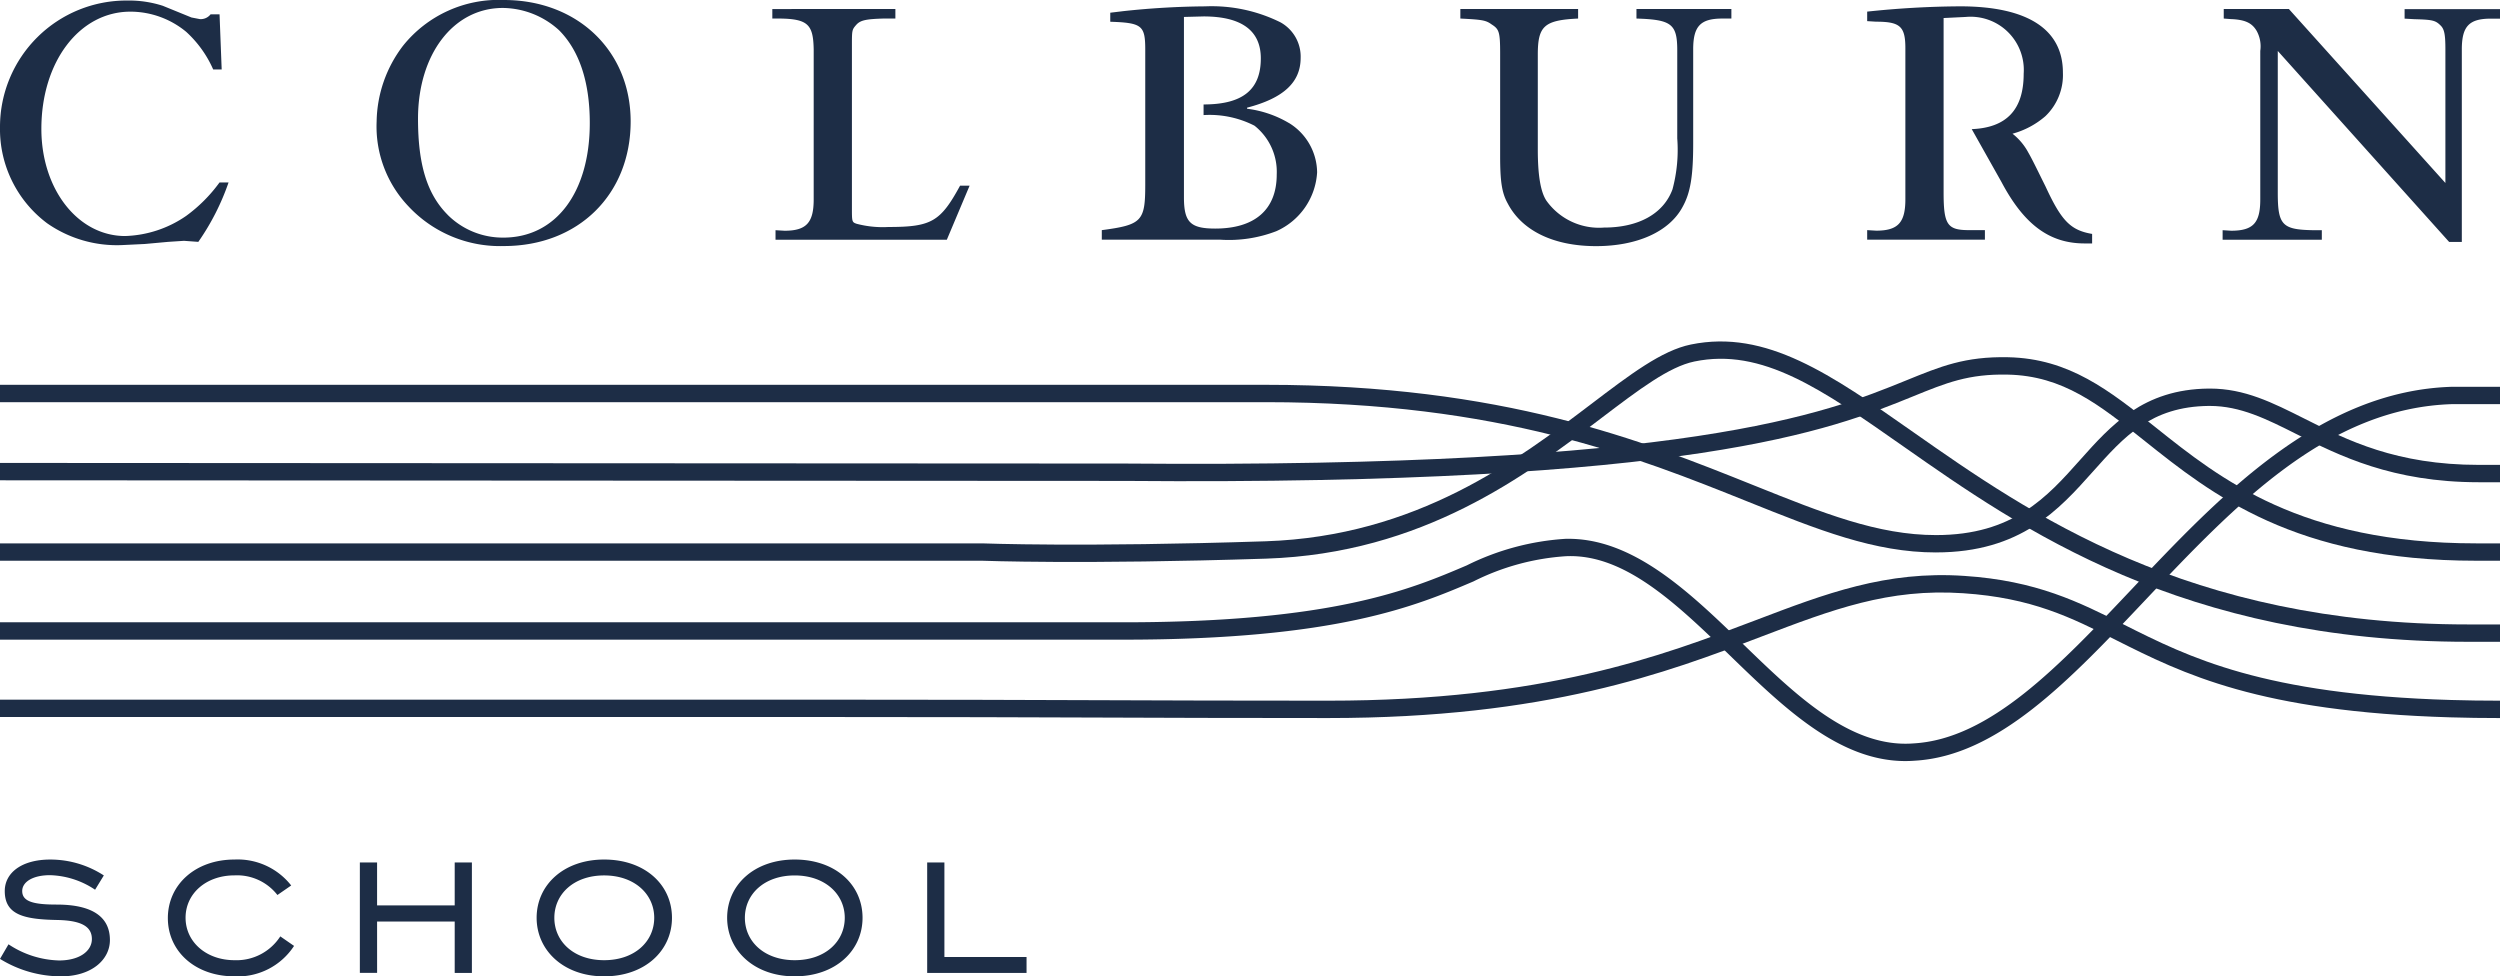
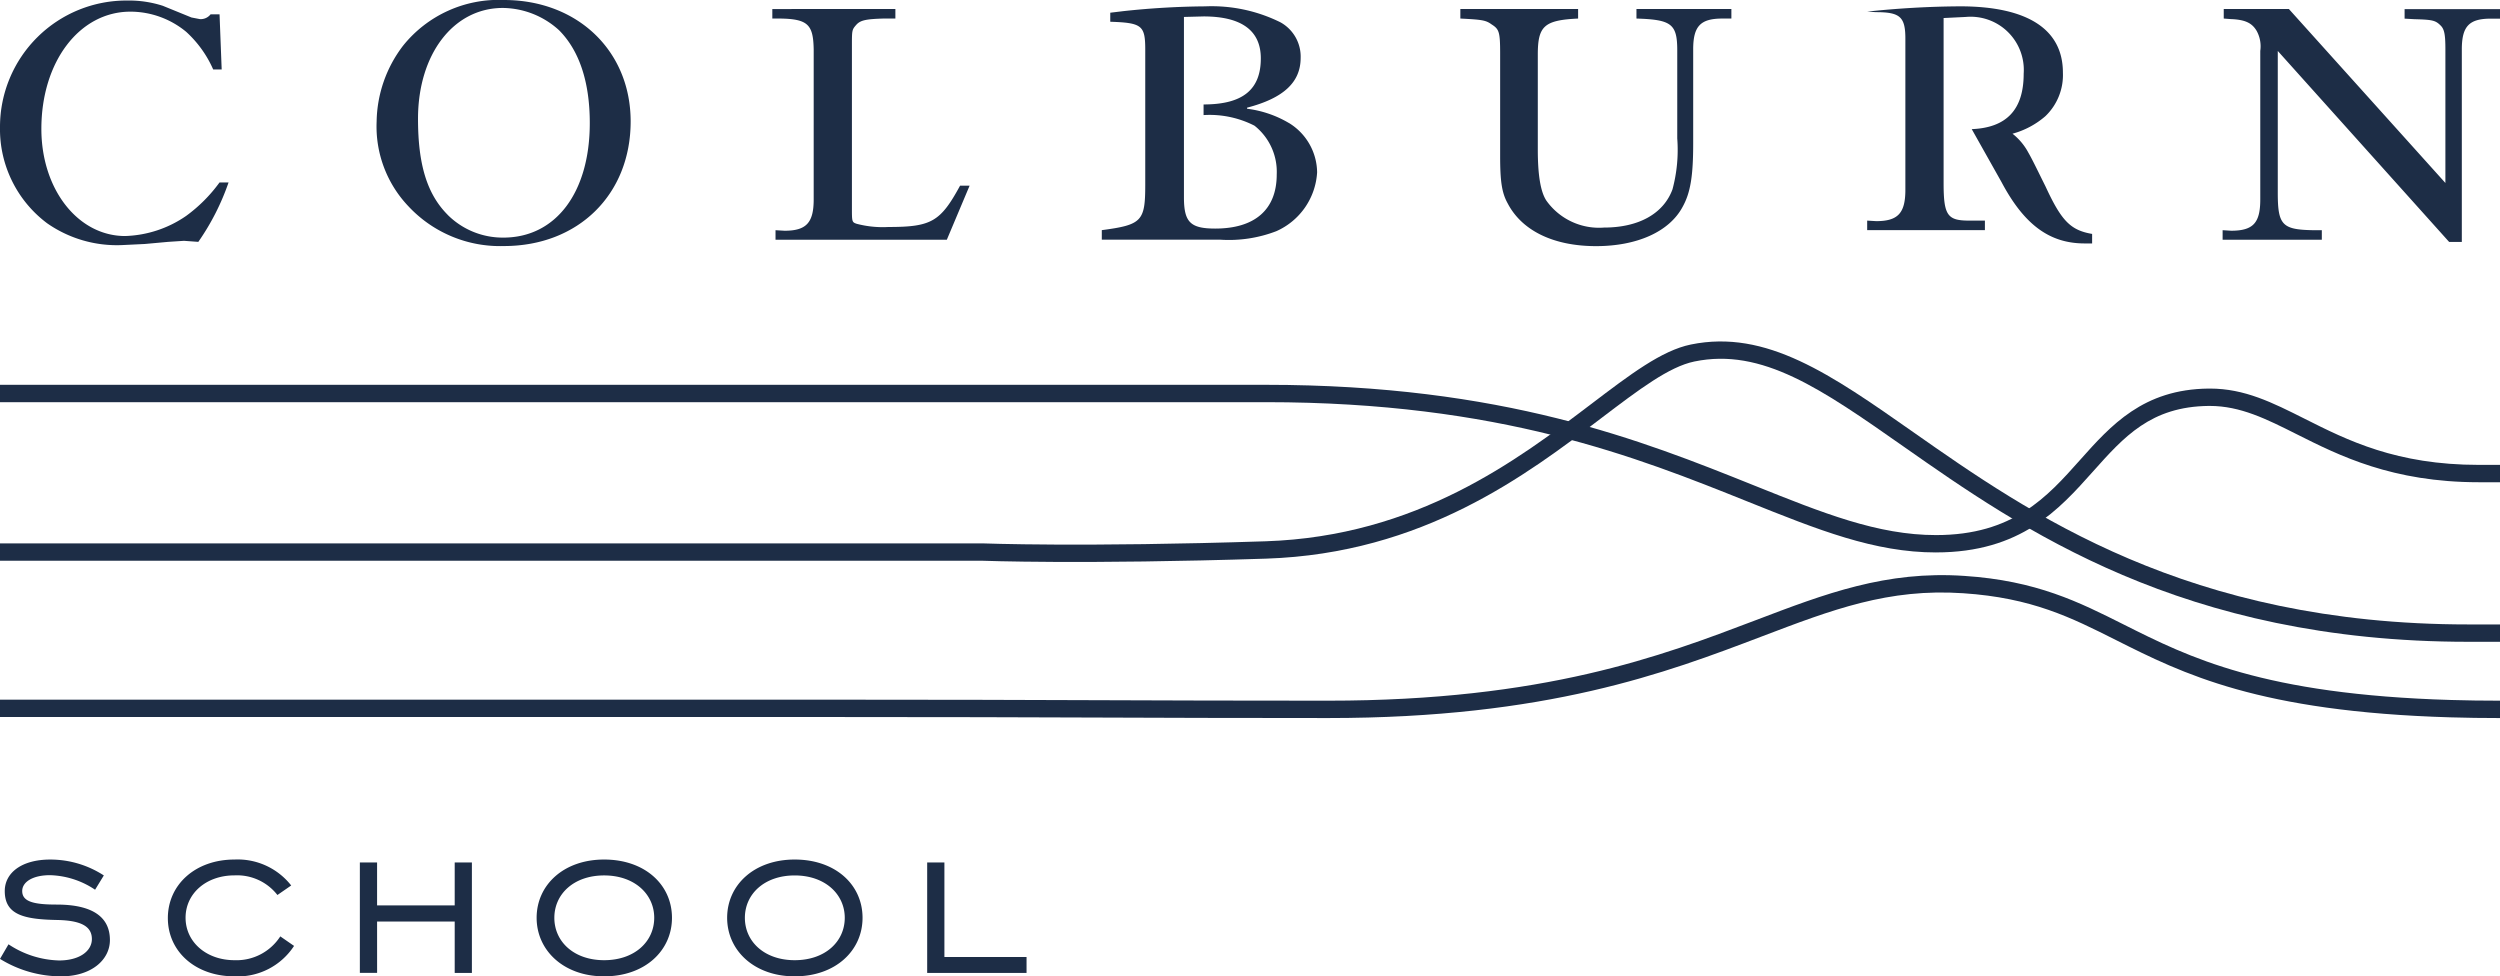
<svg xmlns="http://www.w3.org/2000/svg" width="210" height="82.013" viewBox="0 0 210 82.013">
  <defs>
    <clipPath id="clip-path">
      <rect id="Rectangle_95" data-name="Rectangle 95" width="210" height="82.013" fill="#1d2d46" />
    </clipPath>
  </defs>
  <g id="colburn-logo" transform="translate(0 0)">
    <g id="Group_172" data-name="Group 172" transform="translate(0 0)" clip-path="url(#clip-path)">
      <path id="Path_129" data-name="Path 129" d="M162.629,51.036c-5.181,0-9.884-1.888-15.839-4.278-9.265-3.718-20.8-8.345-40.456-8.345H0V36.955H106.335c19.94,0,31.618,4.685,41,8.45,5.806,2.331,10.395,4.173,15.294,4.173,6.472,0,9.328-3.2,12.087-6.3,2.61-2.926,5.31-5.952,10.81-6.007h.108c2.914,0,5.25,1.175,7.95,2.532,3.612,1.819,7.708,3.878,14.64,3.878H210v1.458h-1.776c-7.28,0-11.723-2.236-15.3-4.033-2.536-1.274-4.729-2.377-7.3-2.377h-.088c-4.856.049-7.115,2.584-9.735,5.521-2.837,3.179-6.053,6.784-13.176,6.784" transform="translate(0 -4.631)" fill="#1d2d46" />
      <path id="Path_130" data-name="Path 130" d="M210,58.02h-2.666c-24.034,0-37.571-9.488-47.453-16.415C153,36.78,148.01,33.3,142.328,34.475c-2.131.441-4.638,2.343-7.811,4.751-6.32,4.8-14.978,11.37-28.156,11.809-15.518.5-23.811.176-23.9.175H0V49.752H82.495c.109,0,8.365.33,23.817-.175,12.715-.422,21.16-6.832,27.326-11.512,3.318-2.52,5.942-4.512,8.394-5.017,6.334-1.3,11.78,2.519,18.687,7.363,9.724,6.816,23.039,16.151,46.616,16.151H210Z" transform="translate(0 -4.109)" fill="#1d2d46" />
      <path id="Path_131" data-name="Path 131" d="M210,67.239q-2.166,0-4.135-.059c-16.141-.471-22.5-3.669-28.118-6.49-3.791-1.907-7.066-3.551-12.834-3.936-6.285-.425-10.982,1.37-16.932,3.634-8.023,3.052-18.013,6.85-36.411,6.85-8.1,0-13.483-.02-19.156-.041-6.3-.023-12.955-.047-24.069-.047H0V65.692H68.345c11.117,0,17.77.024,24.073.047,5.672.021,11.058.04,19.152.04,18.131,0,27.98-3.745,35.893-6.754,5.873-2.236,10.956-4.177,17.548-3.727,6.06.4,9.621,2.194,13.391,4.088,5.477,2.753,11.686,5.873,27.505,6.335q1.948.058,4.093.058Z" transform="translate(0 -6.922)" fill="#1d2d46" />
-       <path id="Path_132" data-name="Path 132" d="M210,51.4h-2.016c-15.206,0-22.2-5.573-27.816-10.053-3.839-3.063-6.875-5.484-11.512-5.58-3.3-.072-5.164.687-7.981,1.836-6.9,2.806-18.416,7.493-66.218,7.093C92.327,44.695,0,44.644,0,44.644V43.185s92.327.052,94.463.052c47.506.407,58.864-4.218,65.663-6.986,2.876-1.171,4.924-2.021,8.558-1.944,5.133.108,8.5,2.79,12.4,5.9,5.437,4.338,12.207,9.735,26.9,9.735H210Z" transform="translate(0 -4.299)" fill="#1d2d46" />
-       <path id="Path_133" data-name="Path 133" d="M160.046,68.583c-5.586,0-10.245-4.517-14.756-8.892s-8.851-8.532-13.738-8.316a20.2,20.2,0,0,0-7.779,2.117c-4.847,2.066-11.486,4.894-29.423,4.894H0V56.927H94.35c17.639,0,24.121-2.761,28.852-4.778a21.642,21.642,0,0,1,8.293-2.233c5.56-.136,10.269,4.327,14.808,8.728C150.8,63,155.417,67.512,160.735,67.1c6.428-.366,12.228-6.5,18.368-12.994,7.382-7.809,15.749-16.657,26.92-16.963H210V38.6h-3.955c-10.548.288-18.343,8.533-25.882,16.507-6.343,6.711-12.337,13.049-19.331,13.446-.264.02-.527.03-.785.03" transform="translate(0 -4.654)" fill="#1d2d46" />
      <path id="Path_134" data-name="Path 134" d="M77.883,82.791H79.33v7.942h6.9v1.335H77.883Zm-6.923,4.65c0-1.979-1.65-3.56-4.206-3.56-2.536,0-4.184,1.556-4.184,3.56S64.218,91,66.754,91c2.58,0,4.206-1.581,4.206-3.56m-9.88,0c0-2.757,2.269-4.895,5.674-4.895,3.426,0,5.7,2.115,5.7,4.895,0,2.758-2.269,4.917-5.7,4.917-3.405,0-5.674-2.181-5.674-4.917m-6.125,0c0-1.979-1.648-3.56-4.209-3.56-2.535,0-4.181,1.556-4.181,3.56S48.211,91,50.746,91c2.58,0,4.209-1.581,4.209-3.56m-9.878,0c0-2.757,2.268-4.895,5.669-4.895,3.429,0,5.7,2.115,5.7,4.895,0,2.758-2.268,4.917-5.7,4.917-3.4,0-5.669-2.181-5.669-4.917m-13.4,4.627H30.228V82.791h1.447V86.4h6.52V82.791h1.444v9.277H38.195V87.752h-6.52Zm-11.977.29c-3.295,0-5.6-2.091-5.6-4.895s2.31-4.917,5.6-4.917a5.716,5.716,0,0,1,4.76,2.179l-1.157.8a4.3,4.3,0,0,0-3.6-1.649c-2.4,0-4.115,1.536-4.115,3.56S17.317,91,19.7,91a4.375,4.375,0,0,0,3.845-2l1.156.8a5.646,5.646,0,0,1-5,2.558M.715,89.665a8.011,8.011,0,0,0,4.249,1.358c1.732,0,2.754-.8,2.754-1.8,0-1.091-.956-1.557-2.891-1.6C1.977,87.575.4,87.174.4,85.192c0-1.532,1.418-2.646,3.822-2.646a8.253,8.253,0,0,1,4.5,1.335l-.735,1.2A7.112,7.112,0,0,0,4.2,83.859c-1.467,0-2.334.578-2.334,1.333,0,.891.958,1.136,2.892,1.136,2.985,0,4.475,1.024,4.475,2.981,0,1.65-1.539,3.049-4.113,3.049A9.769,9.769,0,0,1,0,90.89Z" transform="translate(0 -10.344)" fill="#1d2d46" />
-       <path id="Path_135" data-name="Path 135" d="M171.811,15.636c-.577-1.159-1.111-2.272-1.424-2.805a5.038,5.038,0,0,0-1.337-1.6,7.02,7.02,0,0,0,2.76-1.47A4.784,4.784,0,0,0,173.284,6.1c0-3.651-2.985-5.568-8.641-5.568a77.008,77.008,0,0,0-7.8.444v.8l.756.046c2.006,0,2.452.4,2.452,2.225v12.7c0,1.958-.625,2.629-2.452,2.629l-.756-.045v.8h9.889v-.8H165.4c-1.823,0-2.137-.446-2.137-3.161V1.515l1.869-.092a4.47,4.47,0,0,1,4.857,4.768c0,3.036-1.454,4.539-4.363,4.656l2.494,4.435c1.914,3.608,4.05,5.167,6.992,5.167h.626v-.8c-1.831-.311-2.586-1.113-3.925-4.01M102.079,19.2c-2.092,0-2.628-.536-2.628-2.631V1.423L101.1,1.38c3.206,0,4.809,1.2,4.809,3.521,0,2.629-1.516,3.873-4.809,3.873v.893a8.277,8.277,0,0,1,4.275.89,4.941,4.941,0,0,1,1.87,4.1c0,2.939-1.825,4.543-5.168,4.543m6.194-8.865a9.092,9.092,0,0,0-3.516-1.2V9.044c3.072-.8,4.5-2.138,4.5-4.187a3.293,3.293,0,0,0-1.7-2.984A12.993,12.993,0,0,0,101.237.534a68.128,68.128,0,0,0-6.859.4l-1.116.134v.759c2.672.09,2.939.312,2.939,2.359V15.5c0,3.074-.267,3.386-3.65,3.832v.8h9.935a11.089,11.089,0,0,0,4.719-.71,5.773,5.773,0,0,0,3.433-4.949,4.926,4.926,0,0,0-2.364-4.14M192.267.758l13.146,14.612V4.145c0-1.251-.089-1.693-.4-2-.444-.448-.712-.491-2.227-.534l-.8-.045v-.8H210v.8h-.757c-1.825,0-2.45.624-2.45,2.584v16.17h-1.068L191.333,4.28V16.175c0,2.715.356,3.114,2.942,3.161h.758v.8H186.7v-.8l.716.045c1.87,0,2.447-.671,2.447-2.629V4.28a2.684,2.684,0,0,0-.312-1.7c-.4-.665-.98-.933-2.181-.977l-.576-.045v-.8Zm-59.706,0v.8c-2.851.138-3.386.626-3.386,3.032v7.974c0,2.095.221,3.517.711,4.275a5.427,5.427,0,0,0,4.855,2.276c2.9,0,4.994-1.161,5.748-3.21a12.77,12.77,0,0,0,.4-4.278V4.233c0-2.225-.486-2.584-3.427-2.675v-.8h7.974v.8h-.755c-1.829,0-2.453.626-2.453,2.584V12.03c0,2.717-.219,4.144-.888,5.345-1.117,2.092-3.834,3.3-7.269,3.3-3.563,0-6.235-1.29-7.434-3.607-.492-.89-.625-1.873-.625-3.967V4.5c0-1.826-.087-2.049-.717-2.45-.487-.354-.8-.4-2.626-.492v-.8Zm-57.349,0v.8H74.186c-1.421.045-1.916.134-2.266.535s-.359.445-.359,1.692V17.464c0,1.158,0,1.2.4,1.335a8.592,8.592,0,0,0,2.672.268c3.606,0,4.366-.444,6.015-3.473h.8l-1.914,4.543H65.144v-.8l.76.045c1.825,0,2.446-.671,2.446-2.629V4.145c-.043-2.23-.533-2.628-3.475-2.586v-.8ZM37.6,18.043a6.549,6.549,0,0,0,4.68,1.916c4.408,0,7.262-3.785,7.262-9.622,0-3.475-.891-6.1-2.584-7.8A7.111,7.111,0,0,0,42.238.668c-4.144,0-7.125,3.877-7.125,9.311,0,3.831.757,6.325,2.491,8.064M33.865,3.83A10.283,10.283,0,0,1,42.325,0c6.194,0,10.65,4.28,10.65,10.2,0,6.147-4.408,10.468-10.65,10.468a10.526,10.526,0,0,1-8.016-3.338,9.727,9.727,0,0,1-2.672-7.13A10.74,10.74,0,0,1,33.865,3.83M18.621,5.837h-.712a9.374,9.374,0,0,0-2.27-3.164A7.374,7.374,0,0,0,10.957.979c-4.272,0-7.482,4.19-7.482,9.847,0,5.079,3.075,9,7.039,9a9.5,9.5,0,0,0,5.125-1.692,12.684,12.684,0,0,0,2.8-2.807h.76a20.235,20.235,0,0,1-2.54,4.99l-1.205-.088-1.333.088-1.959.178-1.874.091a10.232,10.232,0,0,1-6.326-1.829A9.879,9.879,0,0,1,0,10.649,10.619,10.619,0,0,1,10.694.045a9.24,9.24,0,0,1,2.984.443l2.406.981.712.137a1.052,1.052,0,0,0,.891-.4h.755Z" transform="translate(0 0)" fill="#1d2d46" />
+       <path id="Path_135" data-name="Path 135" d="M171.811,15.636c-.577-1.159-1.111-2.272-1.424-2.805a5.038,5.038,0,0,0-1.337-1.6,7.02,7.02,0,0,0,2.76-1.47A4.784,4.784,0,0,0,173.284,6.1c0-3.651-2.985-5.568-8.641-5.568a77.008,77.008,0,0,0-7.8.444l.756.046c2.006,0,2.452.4,2.452,2.225v12.7c0,1.958-.625,2.629-2.452,2.629l-.756-.045v.8h9.889v-.8H165.4c-1.823,0-2.137-.446-2.137-3.161V1.515l1.869-.092a4.47,4.47,0,0,1,4.857,4.768c0,3.036-1.454,4.539-4.363,4.656l2.494,4.435c1.914,3.608,4.05,5.167,6.992,5.167h.626v-.8c-1.831-.311-2.586-1.113-3.925-4.01M102.079,19.2c-2.092,0-2.628-.536-2.628-2.631V1.423L101.1,1.38c3.206,0,4.809,1.2,4.809,3.521,0,2.629-1.516,3.873-4.809,3.873v.893a8.277,8.277,0,0,1,4.275.89,4.941,4.941,0,0,1,1.87,4.1c0,2.939-1.825,4.543-5.168,4.543m6.194-8.865a9.092,9.092,0,0,0-3.516-1.2V9.044c3.072-.8,4.5-2.138,4.5-4.187a3.293,3.293,0,0,0-1.7-2.984A12.993,12.993,0,0,0,101.237.534a68.128,68.128,0,0,0-6.859.4l-1.116.134v.759c2.672.09,2.939.312,2.939,2.359V15.5c0,3.074-.267,3.386-3.65,3.832v.8h9.935a11.089,11.089,0,0,0,4.719-.71,5.773,5.773,0,0,0,3.433-4.949,4.926,4.926,0,0,0-2.364-4.14M192.267.758l13.146,14.612V4.145c0-1.251-.089-1.693-.4-2-.444-.448-.712-.491-2.227-.534l-.8-.045v-.8H210v.8h-.757c-1.825,0-2.45.624-2.45,2.584v16.17h-1.068L191.333,4.28V16.175c0,2.715.356,3.114,2.942,3.161h.758v.8H186.7v-.8l.716.045c1.87,0,2.447-.671,2.447-2.629V4.28a2.684,2.684,0,0,0-.312-1.7c-.4-.665-.98-.933-2.181-.977l-.576-.045v-.8Zm-59.706,0v.8c-2.851.138-3.386.626-3.386,3.032v7.974c0,2.095.221,3.517.711,4.275a5.427,5.427,0,0,0,4.855,2.276c2.9,0,4.994-1.161,5.748-3.21a12.77,12.77,0,0,0,.4-4.278V4.233c0-2.225-.486-2.584-3.427-2.675v-.8h7.974v.8h-.755c-1.829,0-2.453.626-2.453,2.584V12.03c0,2.717-.219,4.144-.888,5.345-1.117,2.092-3.834,3.3-7.269,3.3-3.563,0-6.235-1.29-7.434-3.607-.492-.89-.625-1.873-.625-3.967V4.5c0-1.826-.087-2.049-.717-2.45-.487-.354-.8-.4-2.626-.492v-.8Zm-57.349,0v.8H74.186c-1.421.045-1.916.134-2.266.535s-.359.445-.359,1.692V17.464c0,1.158,0,1.2.4,1.335a8.592,8.592,0,0,0,2.672.268c3.606,0,4.366-.444,6.015-3.473h.8l-1.914,4.543H65.144v-.8l.76.045c1.825,0,2.446-.671,2.446-2.629V4.145c-.043-2.23-.533-2.628-3.475-2.586v-.8ZM37.6,18.043a6.549,6.549,0,0,0,4.68,1.916c4.408,0,7.262-3.785,7.262-9.622,0-3.475-.891-6.1-2.584-7.8A7.111,7.111,0,0,0,42.238.668c-4.144,0-7.125,3.877-7.125,9.311,0,3.831.757,6.325,2.491,8.064M33.865,3.83A10.283,10.283,0,0,1,42.325,0c6.194,0,10.65,4.28,10.65,10.2,0,6.147-4.408,10.468-10.65,10.468a10.526,10.526,0,0,1-8.016-3.338,9.727,9.727,0,0,1-2.672-7.13A10.74,10.74,0,0,1,33.865,3.83M18.621,5.837h-.712a9.374,9.374,0,0,0-2.27-3.164A7.374,7.374,0,0,0,10.957.979c-4.272,0-7.482,4.19-7.482,9.847,0,5.079,3.075,9,7.039,9a9.5,9.5,0,0,0,5.125-1.692,12.684,12.684,0,0,0,2.8-2.807h.76a20.235,20.235,0,0,1-2.54,4.99l-1.205-.088-1.333.088-1.959.178-1.874.091a10.232,10.232,0,0,1-6.326-1.829A9.879,9.879,0,0,1,0,10.649,10.619,10.619,0,0,1,10.694.045a9.24,9.24,0,0,1,2.984.443l2.406.981.712.137a1.052,1.052,0,0,0,.891-.4h.755Z" transform="translate(0 0)" fill="#1d2d46" />
    </g>
  </g>
</svg>